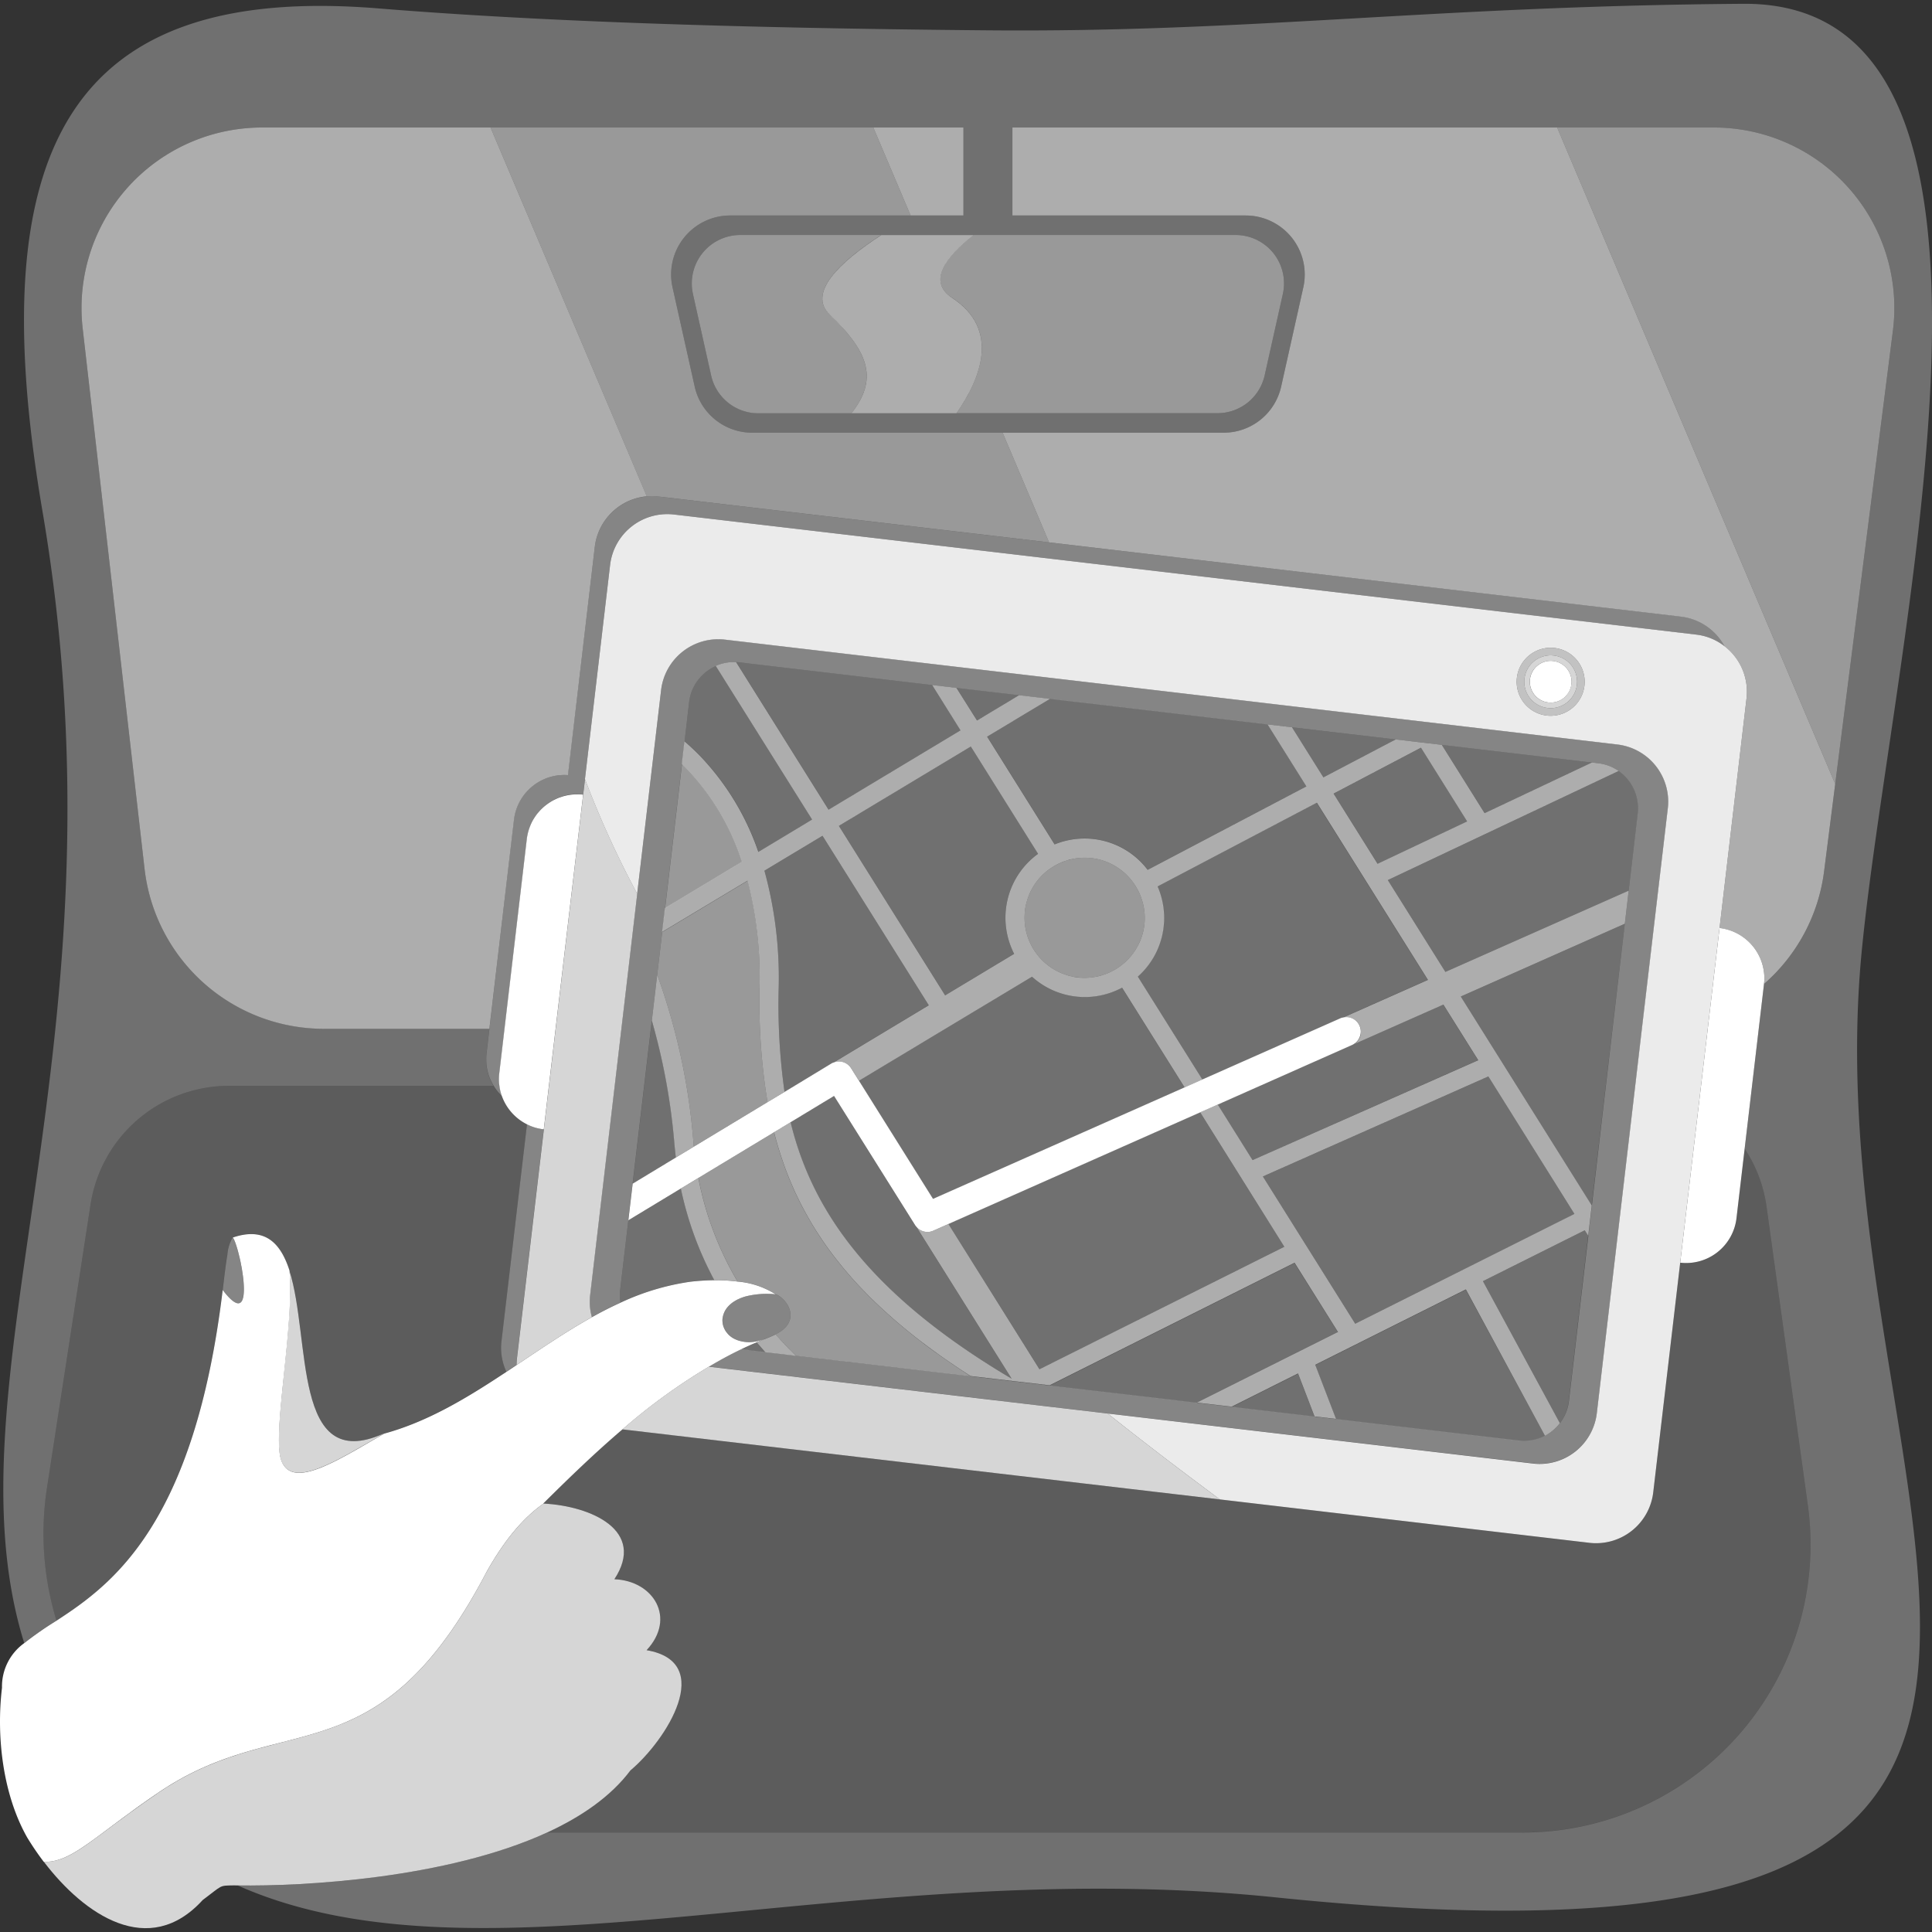
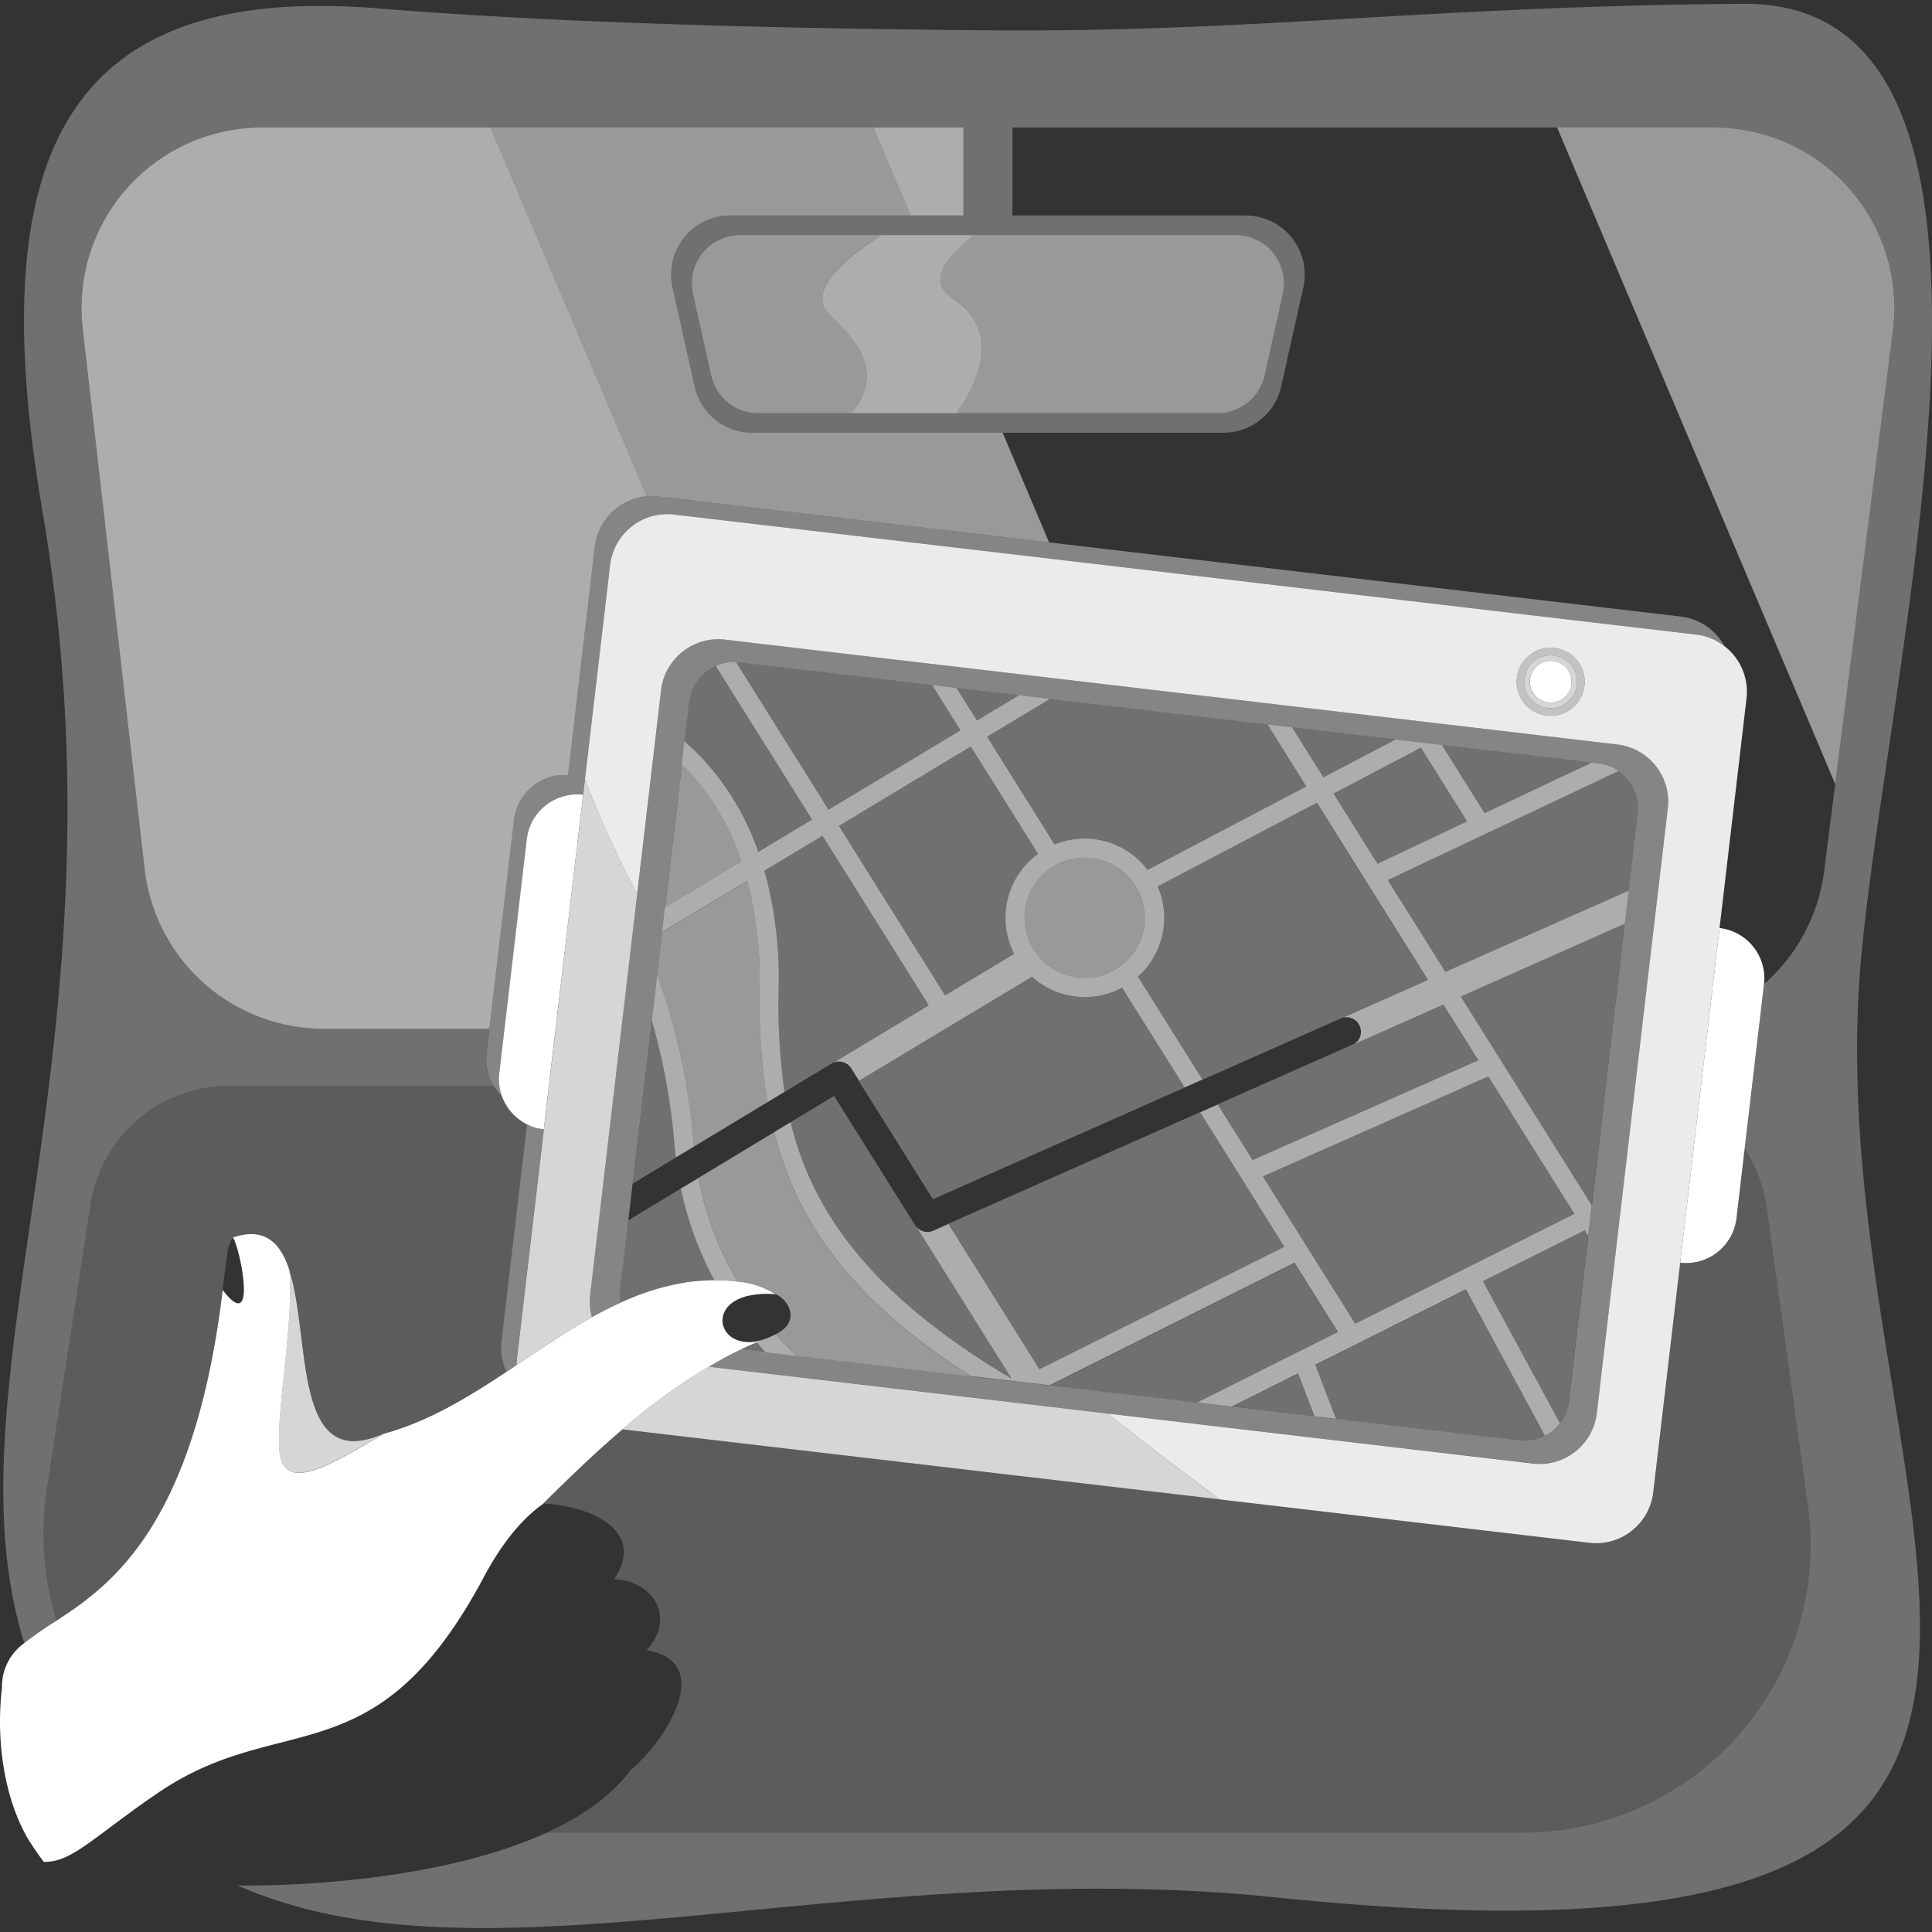
<svg xmlns="http://www.w3.org/2000/svg" viewBox="0 0 300 300">
  <rect x="0" y="0" width="300" height="300" fill="#333333" stroke="none" />
  <g fill="#fff">
    <path d="m 162.9 84.22 l -60.66 -7.12 a 8.47 8.47 0 0 0 -1.81 -.02 l -24.26 -57.28 h 59.44 l 5.79 13.66 h -28.01 a 9.17 9.17 0 0 0 -8.96 11.16 l 3.44 15.4 a 9.15 9.15 0 0 0 8.95 7.17 h 38.87 z" opacity=".5" />
    <path d="m 293.93 51.35 l -8.96 70.39 -43.18 -101.94 h 24.34 a 28.02 28.02 0 0 1 27.8 31.55 z" opacity=".5" />
    <path d="m 100.43 77.07 a 8.94 8.94 0 0 0 -8.07 7.83 l -4.17 35.46 a 7.87 7.87 0 0 0 -8.38 6.92 l -3.82 32.47 h -25.7 a 28.02 28.02 0 0 1 -27.84 -24.82 l -9.61 -83.92 a 28.03 28.03 0 0 1 27.84 -31.21 h 35.49 z" opacity=".6" />
    <path d="m 149.6 19.8 v 13.66 h -8.2 l -5.79 -13.66 z" opacity=".6" />
-     <path d="m 284.97 121.74 v .01 l -1.72 13.51 a 27.9 27.9 0 0 1 -9.34 17.54 6.54 6.54 0 0 0 .06 -.88 7.88 7.88 0 0 0 -6.96 -7.81 l 4.19 -35.68 a 8.91 8.91 0 0 0 -3.42 -8.08 8.88 8.88 0 0 0 -6.77 -4.6 l -98.11 -11.53 -7.21 -17.03 h 34.3 a 9.15 9.15 0 0 0 8.95 -7.17 l 3.44 -15.4 a 9.17 9.17 0 0 0 -8.95 -11.16 h -36.22 v -13.66 h 84.58 z" opacity=".6" />
    <path d="m 132.21 64.17 h -14.45 a 7.52 7.52 0 0 1 -7.34 -5.89 l -2.82 -12.63 a 7.53 7.53 0 0 1 7.34 -9.16 h 21.9 c -6.57 4.27 -11.49 9.04 -7.98 12.38 6.33 6.04 7.34 10.2 3.35 15.3 z" opacity=".5" />
    <path d="m 199.2 45.65 l -2.82 12.62 a 7.51 7.51 0 0 1 -7.34 5.89 h -40.52 c 3.81 -5.45 6.8 -13 -.69 -17.93 -3.84 -2.53 -1.04 -6.29 3.34 -9.74 h 40.69 a 7.52 7.52 0 0 1 7.34 9.16 z" opacity=".5" />
    <path d="m 148.52 64.17 h -16.31 c 4 -5.1 2.99 -9.26 -3.35 -15.29 -3.51 -3.35 1.41 -8.11 7.98 -12.38 h 14.33 c -4.38 3.45 -7.17 7.21 -3.34 9.74 7.49 4.92 4.5 12.48 .69 17.93 z" opacity=".6" />
    <path d="m 78.63 213 c -6.01 3.98 -12.14 7.72 -18.99 9.6 l -.12 .03 c -14.18 6.28 -11.2 -14.81 -14.59 -25.35 v -.01 c -1.37 -4.27 -3.79 -6.81 -8.8 -5.12 a 6.2 6.2 0 0 0 -.84 2.7 c -.24 1.41 -.46 3.27 -.72 5.47 -4.4 36.43 -17.17 45.72 -25.81 51.35 a 46.48 46.48 0 0 1 -1.46 -20.66 l 6.76 -43.96 a 21.73 21.73 0 0 1 21.49 -18.44 h 41.09 a 7.58 7.58 0 0 0 1.33 1.66 7.91 7.91 0 0 0 3.86 4.3 l -3.96 33.68 a 8.73 8.73 0 0 0 .76 4.75 z" opacity=".2" />
    <path d="m 236.44 284.54 h -151.49 c 5.35 -2.45 9.92 -5.61 12.94 -9.65 5.54 -4.65 13.31 -16.82 2.49 -18.65 4.65 -4.98 1.09 -10.78 -5 -11.02 4.96 -7.55 -3.57 -11.36 -11 -11.75 h -.05 c 4.01 -3.98 8.06 -7.9 12.32 -11.53 l 92.77 10.89 57.4 6.74 a 8.94 8.94 0 0 0 9.89 -7.8 l 4.19 -35.69 a 7.88 7.88 0 0 0 8.74 -6.9 l 1.27 -10.81 a 21.71 21.71 0 0 1 3.4 9.01 l 6.41 46.34 a 44.71 44.71 0 0 1 -44.28 50.82 z" opacity=".2" />
    <path d="m 289.09 147.69 c 4.72 -48.57 30.28 -147.45 -18.39 -147.1 s -76.27 4.48 -117.37 4.12 -71.04 -1.49 -94.64 -3.41 c -47.89 -3.87 -61.71 21.71 -52.09 78.11 14.03 82.38 -15.52 134.96 -2.84 175.72 a 54.2 54.2 0 0 1 5 -3.48 46.48 46.48 0 0 1 -1.46 -20.64 l 6.76 -43.96 a 21.73 21.73 0 0 1 21.49 -18.44 h 41.09 a 7.74 7.74 0 0 1 -1.15 -4.08 7.13 7.13 0 0 1 .05 -.92 l .45 -3.87 h -25.7 a 28.02 28.02 0 0 1 -27.84 -24.82 l -9.61 -83.91 a 28.03 28.03 0 0 1 27.84 -31.21 h 108.92 v 13.66 h -36.21 a 9.17 9.17 0 0 0 -8.96 11.16 l 3.44 15.4 a 9.15 9.15 0 0 0 8.95 7.17 h 73.17 a 9.15 9.15 0 0 0 8.95 -7.17 l 3.44 -15.4 a 9.17 9.17 0 0 0 -8.95 -11.16 h -36.22 v -13.66 h 108.92 a 28.02 28.02 0 0 1 27.8 31.56 l -8.96 70.39 v .01 l -1.72 13.51 a 27.95 27.95 0 0 1 -9.34 17.54 v .04 l -3 25.52 a 21.71 21.71 0 0 1 3.4 9.01 l 6.41 46.34 a 44.71 44.71 0 0 1 -44.29 50.83 h -151.48 c -15.63 7.17 -37.93 8.37 -48.05 8.22 38.23 16.99 95.29 -4.93 161.16 1.85 153.08 15.75 82.66 -60.9 91.03 -146.93 z m -97.23 -111.2 a 7.52 7.52 0 0 1 7.34 9.16 l -2.82 12.62 a 7.51 7.51 0 0 1 -7.34 5.89 h -71.28 a 7.52 7.52 0 0 1 -7.34 -5.89 l -2.82 -12.62 a 7.53 7.53 0 0 1 7.34 -9.16 z" opacity=".3" />
    <path d="m 258.99 125.48 l -11.03 93.96 a 8.94 8.94 0 0 1 -9.89 7.8 l -128 -15.03 q 2.45 -1.46 5.02 -2.7 l 3.74 .44 2.33 .27 2.43 .29 27.12 3.19 3.49 .41 3.14 .37 .52 .06 5.16 .6 22.87 2.68 5.37 .63 12.87 1.51 3.33 .39 28.37 3.34 a 6.99 6.99 0 0 0 4.09 -.77 7.25 7.25 0 0 0 2.32 -1.95 7.06 7.06 0 0 0 1.38 -3.42 l 3.02 -25.69 .55 -4.73 5.11 -43.69 .6 -5.14 1.41 -12.01 a 7.03 7.03 0 0 0 -2.98 -6.57 6.91 6.91 0 0 0 -3.17 -1.2 l -.98 -.12 -23.31 -2.74 -7.16 -.84 -16.1 -1.89 -3.79 -.44 -33.79 -3.97 -4.8 -.57 -9.72 -1.13 -3.78 -.45 -29.93 -3.52 c -.17 -.02 -.33 -.03 -.48 -.04 a 6.92 6.92 0 0 0 -3.15 .59 7.03 7.03 0 0 0 -4.16 5.59 l -.71 6.13 -.21 1.79 -.2 1.75 -2.62 22.35 -.44 3.72 -.78 6.64 -.4 3.41 -.43 3.69 -2.98 25.27 6.69 -4.03 v .03 l -6.69 4.05 -.01 .01 -.67 5.69 .01 -.01 -1.27 10.79 a 6.9 6.9 0 0 0 .05 1.99 c -1.5 .68 -2.99 1.44 -4.45 2.26 a 8.79 8.79 0 0 1 -.27 -3.45 l 11.03 -93.95 a 8.94 8.94 0 0 1 9.89 -7.81 l 138.63 16.29 a 8.93 8.93 0 0 1 7.81 9.88 z" opacity=".4" />
    <path d="m 84.44 175.36 l -4.19 35.69 a 7.08 7.08 0 0 0 -.06 .91 c -.52 .35 -1.04 .7 -1.56 1.04 a 8.73 8.73 0 0 1 -.76 -4.75 l 3.96 -33.68 a 7.35 7.35 0 0 0 2.61 .79 z" opacity=".4" />
    <path d="m 59.64 222.6 c -7.26 4.16 -14.32 8.8 -15.99 4.13 -1.45 -4.04 2.07 -20.91 1.28 -29.45 3.39 10.55 .41 31.64 14.59 25.35 z" opacity=".8" />
-     <path d="m 97.9 274.9 c -3.03 4.04 -7.59 7.19 -12.94 9.65 -15.63 7.17 -37.93 8.37 -48.05 8.22 -.2 0 -.4 -.01 -.59 -.01 -2.36 .05 -1.66 -.1 -4.85 2.28 -8.37 9.18 -18.39 2.28 -24.65 -5.93 3.72 .07 6.56 -2.68 13.37 -7.63 1.32 -.97 2.8 -2.01 4.46 -3.15 .9 -.61 1.78 -1.17 2.67 -1.68 18 -10.49 32.02 -1.54 48.24 -32.56 2.84 -5.08 5.81 -8.5 8.84 -10.62 7.43 .39 15.96 4.2 11 11.75 6.09 .24 9.65 6.04 5 11.02 10.81 1.84 3.04 14.01 -2.5 18.66 z" opacity=".8" />
-     <path d="m 34.58 200.31 c .26 -2.2 .48 -4.06 .72 -5.47 a 6.2 6.2 0 0 1 .84 -2.7 c .08 .15 .17 .33 .27 .5 .06 .14 .12 .3 .18 .47 .02 .07 .05 .14 .07 .21 .12 .37 .25 .79 .36 1.25 l .12 .48 c .09 .35 .17 .72 .25 1.1 .02 .13 .05 .26 .07 .39 s .05 .26 .07 .38 c .02 .1 .04 .21 .05 .31 .03 .15 .05 .3 .07 .44 .02 .16 .05 .33 .07 .49 .43 3.46 .02 6.31 -3.14 2.15 z" opacity=".4" />
    <path d="m 91.91 204.53 c -3.99 2.22 -7.82 4.85 -11.7 7.43 a 8.97 8.97 0 0 1 .05 -.91 l 10.58 -90.07 a 150.95 150.95 0 0 0 8.11 17.81 l -7.31 62.29 a 8.79 8.79 0 0 0 .27 3.45 z" opacity=".8" />
    <path d="m 244.01 106.24 a 3.24 3.24 0 1 1 -2.83 -3.6 3.24 3.24 0 0 1 2.83 3.6 z" />
    <path d="m 241.4 100.62 a 5.28 5.28 0 1 0 4.63 5.86 5.28 5.28 0 0 0 -4.63 -5.86 z m 3.46 5.72 a 4.1 4.1 0 1 1 -3.59 -4.55 4.09 4.09 0 0 1 3.59 4.55 z" opacity=".7" />
    <path d="m 241.27 101.79 a 4.1 4.1 0 1 0 3.59 4.55 4.09 4.09 0 0 0 -3.59 -4.55 z m 2.73 4.45 a 3.24 3.24 0 1 1 -2.83 -3.6 3.24 3.24 0 0 1 2.84 3.6 z" opacity=".8" />
-     <path d="m 120.97 206.91 c -.16 .09 -.34 .19 -.53 .28 -.27 .14 -.58 .28 -.93 .43 l -.93 .36 c -.21 .07 -.42 .13 -.62 .19 s -.39 .09 -.58 .12 a 5.56 5.56 0 0 1 -2.84 -.18 l -.36 -.15 a 3.92 3.92 0 0 1 -1.16 -.84 v -.01 a 2.55 2.55 0 0 1 -.21 -.26 2.75 2.75 0 0 1 -.19 -.28 2.57 2.57 0 0 1 -.15 -.29 1.98 1.98 0 0 1 -.12 -.3 1.9 1.9 0 0 1 -.09 -.32 3.18 3.18 0 0 1 -.07 -.62 1.62 1.62 0 0 1 .02 -.31 c 0 -.05 .01 -.09 .01 -.13 a 2.98 2.98 0 0 1 .19 -.69 3.21 3.21 0 0 1 .17 -.37 3.56 3.56 0 0 1 .42 -.6 1.72 1.72 0 0 1 .19 -.2 .12 .12 0 0 1 .04 -.05 .18 .18 0 0 1 .05 -.04 1.71 1.71 0 0 1 .25 -.22 1.06 1.06 0 0 1 .16 -.13 2.89 2.89 0 0 1 .41 -.27 1.33 1.33 0 0 1 .26 -.15 2.09 2.09 0 0 1 .36 -.18 4.81 4.81 0 0 1 .45 -.19 7.64 7.64 0 0 1 .76 -.24 h .01 a 13.44 13.44 0 0 1 4.5 -.29 c 1.65 .57 3.97 3.8 .53 5.93 z" opacity=".4" />
    <path d="m 118.82 209.97 l -3.74 -.44 q 1.19 -.57 2.4 -1.08 c .46 .52 .9 1.02 1.34 1.52 z" opacity=".3" />
    <path d="m 123.59 210.53 l -2.43 -.29 -2.33 -.27 c -.44 -.49 -.88 -.99 -1.33 -1.52 .37 -.16 .73 -.31 1.1 -.46 h -.02 l .93 -.36 c .35 -.15 .66 -.29 .93 -.43 .27 .31 .53 .6 .8 .89 .2 .22 .4 .44 .6 .65 s .39 .42 .59 .62 c .39 .4 .78 .79 1.16 1.17 z" opacity=".6" />
    <path d="m 114.52 198.99 a 27.04 27.04 0 0 0 -3.6 -.21 52.89 52.89 0 0 1 -5.2 -14.22 l 2.72 -1.64 a 50.43 50.43 0 0 0 6.08 16.07 z" opacity=".6" />
    <path d="m 157.08 214.09 c -22.3 -13.22 -31.03 -26.29 -34.33 -39.83 l 6.76 -4.09 12.57 20.06 a 1.28 1.28 0 0 0 .2 .26 l .01 .01 z" opacity=".3" />
    <path d="m 110.93 198.78 a 36.13 36.13 0 0 0 -3.76 .24 38.31 38.31 0 0 0 -10.82 3.25 6.9 6.9 0 0 1 -.05 -1.99 l 1.27 -10.79 8.15 -4.93 a 52.89 52.89 0 0 0 5.21 14.22 z" opacity=".3" />
    <path d="m 150.71 213.71 l -27.12 -3.19 c -.38 -.38 -.77 -.76 -1.16 -1.17 -.2 -.2 -.39 -.41 -.59 -.62 s -.4 -.43 -.6 -.65 c -.27 -.29 -.53 -.58 -.8 -.89 .19 -.09 .37 -.19 .53 -.28 3.45 -2.13 1.12 -5.36 -.53 -5.94 a 13.08 13.08 0 0 0 -5.91 -1.98 50.34 50.34 0 0 1 -6.08 -16.08 l 11.74 -7.09 c .11 .44 .23 .88 .35 1.32 .11 .38 .22 .76 .33 1.13 .04 .12 .07 .24 .11 .35 .1 .33 .2 .65 .31 .97 a 50.37 50.37 0 0 0 1.87 4.87 c .2 .47 .42 .94 .65 1.4 q .38 .81 .81 1.62 .9 1.71 1.95 3.4 c .25 .4 .51 .8 .77 1.19 s .53 .8 .81 1.19 c .55 .79 1.13 1.57 1.75 2.35 .31 .39 .62 .78 .94 1.17 a .19 .19 0 0 0 .05 .07 c .31 .36 .61 .72 .93 1.09 s .67 .77 1.02 1.15 a .14 .14 0 0 1 .03 .04 c .35 .37 .69 .74 1.05 1.11 s .73 .76 1.11 1.14 c 1.15 1.13 2.37 2.27 3.66 3.4 .86 .75 1.75 1.5 2.69 2.25 q .69 .56 1.41 1.11 c .97 .75 1.96 1.49 3 2.22 .77 .56 1.57 1.11 2.39 1.66 .41 .28 .82 .56 1.24 .83 s .86 .58 1.29 .86 z" opacity=".5" />
    <path d="m 149.16 113.41 l -20.49 12.32 -14.36 -22.92 c .15 .01 .31 .02 .48 .04 l 29.95 3.52 z" opacity=".3" />
    <path d="m 158.25 107.95 l -6.53 3.93 -3.19 -5.06 z" opacity=".3" />
    <path d="m 177.7 143.59 a .13 .13 0 0 1 -.01 .06 c -.03 .25 -.07 .5 -.12 .74 a 4.55 4.55 0 0 1 -.12 .5 .29 .29 0 0 1 -.02 .09 c -.03 .1 -.06 .2 -.09 .29 a 5.16 5.16 0 0 1 -.22 .63 c -.08 .2 -.17 .4 -.26 .6 a 2 2 0 0 1 -.1 .21 9.32 9.32 0 0 1 -4.13 4.12 c -.15 .08 -.29 .14 -.44 .21 a 6.75 6.75 0 0 1 -.81 .31 c -.13 .05 -.26 .09 -.4 .13 -.27 .07 -.55 .14 -.83 .19 a 3.07 3.07 0 0 1 -.42 .07 3.02 3.02 0 0 1 -.42 .05 3.26 3.26 0 0 1 -.44 .03 5.36 5.36 0 0 1 -.98 0 c -.18 -.02 -.36 -.03 -.55 -.05 -.27 -.03 -.53 -.07 -.78 -.12 -.07 -.02 -.13 -.03 -.19 -.05 a 6.23 6.23 0 0 1 -.74 -.2 9.2 9.2 0 0 1 -3.62 -2.12 9.31 9.31 0 0 1 -2.9 -7.31 5.29 5.29 0 0 1 .04 -.55 8.22 8.22 0 0 1 .29 -1.42 c .04 -.15 .09 -.31 .14 -.45 s .1 -.3 .16 -.45 a 7.17 7.17 0 0 1 .6 -1.25 8.17 8.17 0 0 1 .5 -.78 9.12 9.12 0 0 1 1.91 -1.96 c .15 -.12 .3 -.22 .46 -.33 .03 -.02 .07 -.04 .1 -.06 a .83 .83 0 0 1 .12 -.08 h .01 c .02 -.02 .05 -.03 .07 -.05 .16 -.1 .33 -.2 .49 -.28 .22 -.12 .45 -.23 .68 -.33 a 7.09 7.09 0 0 1 .69 -.27 .16 .16 0 0 1 .09 -.03 2.28 2.28 0 0 1 .25 -.08 c .09 -.03 .18 -.05 .26 -.07 l .45 -.12 c .15 -.04 .3 -.06 .45 -.09 .22 -.04 .44 -.07 .66 -.09 a 1.09 1.09 0 0 1 .18 -.01 q .35 -.03 .69 -.03 a 10.3 10.3 0 0 1 1.1 .06 9.17 9.17 0 0 1 2.53 .66 10.89 10.89 0 0 1 1.13 .57 8.39 8.39 0 0 1 .7 .46 9.03 9.03 0 0 1 2.3 2.39 6.27 6.27 0 0 1 .43 .7 c .01 0 .01 0 0 .01 a 7.49 7.49 0 0 1 .37 .73 4.26 4.26 0 0 1 .16 .4 3.04 3.04 0 0 1 .14 .4 9.18 9.18 0 0 1 .44 4.02 z" opacity=".5" />
    <path d="m 183.94 168.88 l -39.08 17.34 -11.53 -18.4 .03 -.02 26.86 -16.15 a 12.22 12.22 0 0 0 13.99 1.7 l 9.72 15.5 z" opacity=".3" />
    <path d="m 221.7 152.15 l -13.23 5.87 h -.01 l -21.77 9.66 -.02 -.04 -10.03 -15.99 a 12.2 12.2 0 0 0 3.07 -14 l 24.74 -13.01 z" opacity=".3" />
    <path d="m 252.3 143.44 l -5.14 43.72 -.01 .01 -20.32 -32.43 z" opacity=".3" />
    <path d="m 204.12 219.98 l -12.87 -1.51 10.31 -5.16 z" opacity=".3" />
    <path d="m 239.9 222.94 a 6.99 6.99 0 0 1 -4.09 .77 l -28.37 -3.34 -3.23 -8.4 23.4 -11.71 z" opacity=".3" />
    <path d="m 254.32 126.29 l -1.42 12.01 -28.46 12.62 -8.94 -14.26 35.84 -16.94 a 7.03 7.03 0 0 1 2.98 6.57 z" opacity=".3" />
    <path d="m 247.19 118.4 l -16.65 7.87 -6.66 -10.61 z" opacity=".3" />
    <path d="m 216.72 114.82 l -11.22 5.89 -4.88 -7.78 z" opacity=".3" />
    <path d="m 202.87 122.1 l -24.65 12.96 a 12.29 12.29 0 0 0 -14.45 -3.95 l -10.48 -16.73 9.76 -5.87 33.79 3.97 z" opacity=".3" />
    <path d="m 229.51 164.62 l -35.01 15.52 -5.41 -8.62 -.02 -.04 21.21 -9.4 13.81 -6.12 z" opacity=".3" />
    <path d="m 244.49 188.51 l -34.05 17.04 -14.34 -22.87 35.01 -15.53 z" opacity=".3" />
    <path d="m 207.77 206.89 l -21.89 10.95 -22.87 -2.69 -.01 -.01 38.01 -19.02 z" opacity=".3" />
    <path d="m 199.43 193.6 l -38.01 19.02 -14.15 -22.56 -.02 -.03 39.09 -17.33 .02 .03 z" opacity=".3" />
    <path d="m 227.83 127.55 l -13.91 6.58 -6.83 -10.9 13.57 -7.13 z" opacity=".3" />
    <path d="m 156.21 141.07 a 12.21 12.21 0 0 0 1.27 7.03 l -10.72 6.45 -16.5 -26.32 20.49 -12.32 10.44 16.66 a 12.28 12.28 0 0 0 -4.98 8.5 z" opacity=".3" />
    <path d="m 246.61 191.88 l -3.01 25.69 a 7.06 7.06 0 0 1 -1.38 3.42 l -11.95 -22.05 15.81 -7.9 z" opacity=".3" />
    <path d="m 144.21 156.09 l -14.79 8.9 c -.01 0 -.01 0 -.02 .01 h -.01 l -7.57 4.56 v -.01 a 97.67 97.67 0 0 1 -.9 -16.4 62.71 62.71 0 0 0 -2.22 -17.95 l 9.02 -5.42 z" opacity=".3" />
    <path d="m 104.94 179.71 l -6.69 4.03 2.98 -25.27 a 98.69 98.69 0 0 1 3.51 19.22 c .05 .68 .12 1.36 .2 2.02 z" opacity=".3" />
    <path d="m 107.74 178.03 v .02 l -2.8 1.69 v -.03 c -.08 -.66 -.15 -1.34 -.21 -2.02 a 98.69 98.69 0 0 0 -3.51 -19.22 l .43 -3.69 .4 -3.41 a 98.84 98.84 0 0 1 5.63 26.07 c .02 .2 .03 .4 .06 .59 z" opacity=".6" />
    <path d="m 126.13 127.26 l -8.35 5.03 a 40.52 40.52 0 0 0 -8.8 -14.64 34.55 34.55 0 0 0 -2.68 -2.54 l .71 -6.13 a 7.03 7.03 0 0 1 4.16 -5.59 z" opacity=".3" />
    <path d="m 115.23 133.82 l -11.95 7.19 2.62 -22.35 a 37.24 37.24 0 0 1 9.33 15.16 z" opacity=".5" />
    <path d="m 107.74 178.05 v -.02 c -.03 -.19 -.04 -.39 -.06 -.59 a 98.84 98.84 0 0 0 -5.63 -26.07 l .78 -6.64 13.27 -7.97 a 60.78 60.78 0 0 1 1.85 16.34 96.29 96.29 0 0 0 1.23 18.04 z" opacity=".5" />
-     <path d="m 211.14 161.01 a 2.17 2.17 0 0 1 -.86 1.07 2.02 2.02 0 0 1 -.32 .18 l -20.87 9.26 -2.73 1.21 -39.09 17.33 -2.34 1.04 a 2.17 2.17 0 0 1 -.49 .16 2.25 2.25 0 0 1 -2.14 -.76 l -.01 -.01 a 1.28 1.28 0 0 1 -.2 -.26 l -12.58 -20.05 -6.76 4.09 -2.56 1.55 -11.74 7.09 -2.72 1.64 -8.15 4.93 -.01 .01 .67 -5.69 .01 -.01 6.69 -4.05 2.8 -1.69 11.44 -6.91 2.64 -1.59 7.26 -4.4 a 1.27 1.27 0 0 1 .31 -.15 h .01 c .01 -.01 .01 -.01 .02 -.01 a 2.24 2.24 0 0 1 2.74 .88 l 1.21 1.93 11.51 18.36 39.05 -17.31 2.75 -1.22 21.45 -9.51 a 1.35 1.35 0 0 1 .34 -.11 h .01 a 2.23 2.23 0 0 1 2.63 1.27 2.19 2.19 0 0 1 .03 1.73 z" />
    <path d="m 252.9 138.3 l -28.46 12.62 -8.94 -14.26 35.84 -16.94 a 6.91 6.91 0 0 0 -3.17 -1.2 l -.98 -.12 -16.66 7.87 -6.65 -10.61 -7.16 -.84 -11.22 5.89 -4.88 -7.78 -3.79 -.44 6.03 9.62 -24.65 12.96 a 12.29 12.29 0 0 0 -14.45 -3.95 l -10.48 -16.73 9.76 -5.87 -4.8 -.57 -6.53 3.93 -3.19 -5.06 -3.78 -.45 4.41 7.04 -20.49 12.32 -14.36 -22.92 a 6.92 6.92 0 0 0 -3.15 .59 l 14.96 23.86 -8.35 5.03 a 40.52 40.52 0 0 0 -8.8 -14.64 34.55 34.55 0 0 0 -2.68 -2.54 l -.21 1.79 -.2 1.75 a 37.24 37.24 0 0 1 9.33 15.16 l -11.95 7.19 -.44 3.72 13.27 -7.97 a 60.78 60.78 0 0 1 1.87 16.35 96.29 96.29 0 0 0 1.23 18.04 l 2.64 -1.59 a 97.67 97.67 0 0 1 -.9 -16.4 62.71 62.71 0 0 0 -2.22 -17.95 l 9.02 -5.42 16.5 26.32 -14.79 8.9 a 2.24 2.24 0 0 1 2.74 .88 l 1.21 1.93 26.86 -16.15 a 12.22 12.22 0 0 0 13.99 1.7 l 9.72 15.5 2.75 -1.22 -10.03 -15.99 a 12.2 12.2 0 0 0 3.07 -14 l 24.74 -13.01 17.25 27.52 -13.23 5.87 a 2.23 2.23 0 0 1 2.63 1.27 2.26 2.26 0 0 1 -.82 2.8 l 13.81 -6.12 5.42 8.65 -35.04 15.51 -5.41 -8.63 -2.73 1.21 13.07 20.88 -38.02 19.02 -14.14 -22.56 -2.34 1.04 a 2.17 2.17 0 0 1 -.49 .16 2.25 2.25 0 0 1 -2.14 -.76 l 14.79 23.59 c -22.3 -13.22 -31.03 -26.29 -34.33 -39.83 l -2.56 1.55 c .11 .44 .23 .88 .35 1.32 .11 .38 .22 .76 .33 1.13 .04 .12 .07 .24 .11 .35 .1 .33 .2 .65 .31 .97 a 50.37 50.37 0 0 0 1.87 4.87 c .2 .47 .42 .94 .65 1.4 q .38 .81 .81 1.62 .9 1.71 1.95 3.4 c .25 .4 .51 .8 .77 1.19 s .53 .8 .81 1.19 c .55 .79 1.13 1.57 1.75 2.35 .31 .39 .62 .78 .94 1.17 a .19 .19 0 0 0 .05 .07 c .31 .36 .61 .72 .93 1.09 s .67 .77 1.02 1.15 a .14 .14 0 0 1 .03 .04 c .35 .37 .69 .74 1.05 1.11 s .73 .76 1.11 1.14 c 1.15 1.13 2.37 2.27 3.66 3.4 .86 .75 1.75 1.5 2.69 2.25 q .69 .56 1.41 1.11 c .97 .74 1.96 1.48 3 2.22 .77 .56 1.57 1.11 2.39 1.66 .41 .28 .82 .56 1.24 .83 s .84 .55 1.27 .83 l 3.49 .41 3.14 .37 .52 .06 5.16 .6 -.01 -.01 38.02 -19.02 6.75 10.77 -21.89 10.95 5.37 .63 10.31 -5.16 2.56 6.67 3.33 .39 -3.23 -8.4 23.4 -11.71 12.28 22.72 a 7.25 7.25 0 0 0 2.32 -1.95 l -11.95 -22.05 15.81 -7.9 .54 .85 .55 -4.73 -.01 .01 -20.33 -32.43 25.47 -11.3 z m -106.14 16.26 l -16.5 -26.32 20.49 -12.32 10.44 16.66 a 12.26 12.26 0 0 0 -3.71 15.53 z m 30.94 -10.97 a .13 .13 0 0 1 -.01 .06 c -.03 .25 -.07 .5 -.12 .74 a 4.55 4.55 0 0 1 -.12 .5 .29 .29 0 0 1 -.02 .09 c -.03 .1 -.06 .2 -.09 .29 a 5.16 5.16 0 0 1 -.22 .63 6.52 6.52 0 0 1 -.26 .6 2 2 0 0 1 -.1 .21 9.32 9.32 0 0 1 -4.13 4.12 c -.15 .08 -.29 .14 -.44 .21 a 6.75 6.75 0 0 1 -.81 .31 c -.13 .05 -.26 .09 -.4 .13 a 7.49 7.49 0 0 1 -.83 .19 3.07 3.07 0 0 1 -.42 .07 3.02 3.02 0 0 1 -.42 .05 3.26 3.26 0 0 1 -.44 .03 5.36 5.36 0 0 1 -.98 0 4.9 4.9 0 0 1 -.54 -.04 6.88 6.88 0 0 1 -.79 -.13 c -.07 -.02 -.13 -.03 -.19 -.05 a 4.77 4.77 0 0 1 -.74 -.2 9.2 9.2 0 0 1 -3.62 -2.12 9.31 9.31 0 0 1 -2.9 -7.31 5.29 5.29 0 0 1 .04 -.55 8.22 8.22 0 0 1 .29 -1.42 11.35 11.35 0 0 1 .3 -.9 7.17 7.17 0 0 1 .6 -1.25 8.17 8.17 0 0 1 .5 -.78 9.12 9.12 0 0 1 1.91 -1.96 c .15 -.12 .3 -.22 .46 -.33 .03 -.02 .07 -.04 .1 -.06 a .83 .83 0 0 1 .12 -.08 h .01 c .02 -.02 .05 -.03 .07 -.05 a 4.77 4.77 0 0 1 .49 -.28 5.93 5.93 0 0 1 .68 -.33 4.53 4.53 0 0 1 .69 -.27 .16 .16 0 0 1 .09 -.03 2.28 2.28 0 0 1 .25 -.08 5.73 5.73 0 0 1 .71 -.19 c .15 -.04 .3 -.06 .45 -.09 .22 -.04 .44 -.07 .66 -.09 a 1.09 1.09 0 0 1 .18 -.01 q .35 -.03 .69 -.03 a 10.3 10.3 0 0 1 1.1 .06 9.17 9.17 0 0 1 2.53 .66 10.89 10.89 0 0 1 1.13 .57 8.39 8.39 0 0 1 .7 .46 9.03 9.03 0 0 1 2.3 2.39 6.27 6.27 0 0 1 .43 .7 c .01 0 .01 0 0 .01 a 7.49 7.49 0 0 1 .37 .73 4.26 4.26 0 0 1 .16 .4 3.04 3.04 0 0 1 .14 .4 9.18 9.18 0 0 1 .44 4.02 z m 29.38 -20.36 l 13.57 -7.13 7.17 11.45 -13.91 6.58 z m 37.4 65.27 l -34.04 17.05 -14.34 -22.87 35.01 -15.53 z" opacity=".6" />
    <path d="m 189.42 232.83 l -92.77 -10.88 a 92.3 92.3 0 0 1 13.41 -9.73 h .01 l 61.93 7.27 c 5.75 4.57 11.58 9.01 17.42 13.34 z" opacity=".8" />
    <path d="m 90.55 123.39 l -5.32 45.23 -.79 6.74 a 7.35 7.35 0 0 1 -2.62 -.78 7.91 7.91 0 0 1 -3.86 -4.3 7.18 7.18 0 0 1 -.41 -1.66 6.24 6.24 0 0 1 -.08 -1.06 7.28 7.28 0 0 1 .06 -.93 l 4.27 -36.33 a 5.87 5.87 0 0 1 .1 -.62 3.03 3.03 0 0 1 .07 -.31 2.42 2.42 0 0 1 .09 -.35 6.13 6.13 0 0 1 .2 -.6 7.52 7.52 0 0 1 .47 -1.03 9.32 9.32 0 0 1 .69 -1.04 c .08 -.1 .17 -.2 .26 -.3 a 6.29 6.29 0 0 1 .56 -.58 4.27 4.27 0 0 1 .39 -.34 c .14 -.12 .29 -.23 .44 -.34 .02 -.01 .03 -.02 .05 -.03 .12 -.09 .25 -.17 .38 -.25 a 5.26 5.26 0 0 1 .66 -.36 c .15 -.08 .3 -.14 .45 -.21 a .61 .61 0 0 0 .12 -.05 c .14 -.05 .28 -.1 .42 -.14 a 4.86 4.86 0 0 1 .65 -.19 c .12 -.03 .24 -.06 .37 -.08 a 8.1 8.1 0 0 1 2.38 -.09 z" />
    <path d="m 112.2 204.73 a 1.62 1.62 0 0 0 -.02 .31 3.18 3.18 0 0 0 .07 .62 1.9 1.9 0 0 0 .09 .32 1.98 1.98 0 0 0 .12 .3 2.57 2.57 0 0 0 .15 .29 1.26 1.26 0 0 0 .19 .28 2.55 2.55 0 0 0 .21 .26 v .01 a 3.59 3.59 0 0 0 1.16 .84 l .36 .15 a 5.48 5.48 0 0 0 2.85 .19 c .19 -.03 .38 -.08 .57 -.13 s .41 -.12 .62 -.19 h .02 c -.37 .15 -.73 .3 -1.1 .46 q -1.22 .51 -2.4 1.08 c -1.71 .82 -3.38 1.72 -5.01 2.7 h -.01 a 92.3 92.3 0 0 0 -13.41 9.73 c -4.26 3.63 -8.31 7.55 -12.32 11.53 h .05 c -3.03 2.11 -6 5.54 -8.84 10.62 -16.23 31.01 -30.25 22.06 -48.25 32.55 -.88 .51 -1.76 1.07 -2.67 1.68 -1.66 1.13 -3.14 2.17 -4.46 3.15 -6.81 4.96 -9.66 7.7 -13.37 7.63 a 44.12 44.12 0 0 1 -2.58 -3.79 c -3.75 -6.62 -4.83 -15.58 -3.91 -23.25 a 8.28 8.28 0 0 1 3.46 -6.93 54.2 54.2 0 0 1 5 -3.48 c 8.65 -5.63 21.42 -14.92 25.81 -51.35 3.17 4.16 3.58 1.31 3.15 -2.13 -.02 -.16 -.05 -.32 -.07 -.49 -.02 -.14 -.04 -.29 -.07 -.44 -.01 -.1 -.03 -.21 -.05 -.31 -.02 -.12 -.04 -.25 -.07 -.38 s -.05 -.26 -.07 -.39 c -.08 -.38 -.16 -.75 -.25 -1.1 -.04 -.17 -.08 -.33 -.12 -.48 -.11 -.46 -.24 -.88 -.36 -1.25 -.02 -.07 -.05 -.14 -.07 -.21 -.06 -.17 -.12 -.33 -.18 -.47 a 2.41 2.41 0 0 0 -.27 -.5 c 5.01 -1.69 7.42 .85 8.8 5.12 v .01 c .79 8.55 -2.73 25.41 -1.28 29.45 1.67 4.68 8.73 .03 15.99 -4.13 6.85 -1.87 12.98 -5.62 18.99 -9.6 .52 -.34 1.04 -.69 1.56 -1.04 h -.01 c 3.88 -2.58 7.71 -5.21 11.7 -7.43 1.46 -.82 2.95 -1.58 4.45 -2.26 a 38.31 38.31 0 0 1 10.82 -3.25 36.13 36.13 0 0 1 3.76 -.24 27.04 27.04 0 0 1 3.6 .21 13.08 13.08 0 0 1 5.91 1.98 13.44 13.44 0 0 0 -4.5 .29 h -.01 a 7.64 7.64 0 0 0 -.76 .24 4.81 4.81 0 0 0 -.45 .19 2.09 2.09 0 0 0 -.36 .18 1.33 1.33 0 0 0 -.26 .15 2.89 2.89 0 0 0 -.41 .27 1.06 1.06 0 0 0 -.16 .13 1.71 1.71 0 0 0 -.25 .22 .18 .18 0 0 0 -.05 .04 .12 .12 0 0 0 -.04 .05 1.72 1.72 0 0 0 -.19 .2 3.56 3.56 0 0 0 -.42 .6 3.21 3.21 0 0 0 -.17 .37 2.98 2.98 0 0 0 -.19 .69 c -.01 .04 -.02 .08 -.02 .13 z" />
    <path d="m 267.78 100.34 a 8.75 8.75 0 0 0 -4.39 -1.8 l -99.37 -11.68 -59.39 -6.97 a 8.69 8.69 0 0 0 -2.94 .15 8.94 8.94 0 0 0 -6.95 7.65 l -3.91 33.29 -.28 2.4 a 8.1 8.1 0 0 0 -2.36 .07 c -.13 .02 -.25 .05 -.37 .08 a 4.86 4.86 0 0 0 -.65 .19 c -.14 .04 -.28 .09 -.42 .14 a .61 .61 0 0 1 -.12 .05 c -.15 .07 -.3 .13 -.45 .21 a 5.26 5.26 0 0 0 -.66 .36 c -.13 .08 -.26 .16 -.38 .25 -.02 .01 -.03 .02 -.05 .03 a 4.69 4.69 0 0 0 -.44 .34 4.27 4.27 0 0 0 -.39 .34 6.29 6.29 0 0 0 -.56 .58 c -.09 .1 -.18 .2 -.26 .3 a 9.32 9.32 0 0 0 -.69 1.04 7.52 7.52 0 0 0 -.47 1.03 6.13 6.13 0 0 0 -.2 .6 2.42 2.42 0 0 0 -.09 .35 3.03 3.03 0 0 0 -.07 .31 5.87 5.87 0 0 0 -.1 .62 l -3.46 29.46 -.81 6.87 a 7.28 7.28 0 0 0 -.06 .93 6.24 6.24 0 0 0 .08 1.06 7.18 7.18 0 0 0 .41 1.66 7.58 7.58 0 0 1 -1.33 -1.66 7.74 7.74 0 0 1 -1.15 -4.08 7.13 7.13 0 0 1 .05 -.92 l .45 -3.87 3.8 -32.44 a 7.87 7.87 0 0 1 8.38 -6.92 l 4.18 -35.46 a 8.94 8.94 0 0 1 8.07 -7.82 8.47 8.47 0 0 1 1.81 .02 l 60.66 7.12 98.11 11.52 a 8.88 8.88 0 0 1 6.77 4.6 z" opacity=".4" />
    <path d="m 267.78 100.34 a 8.75 8.75 0 0 0 -4.39 -1.8 l -99.37 -11.68 -59.39 -6.97 a 8.94 8.94 0 0 0 -9.89 7.8 l -3.91 33.29 a 150.95 150.95 0 0 0 8.11 17.81 l 3.72 -31.66 a 8.94 8.94 0 0 1 9.89 -7.81 l 59.71 7.01 78.92 9.28 a 8.93 8.93 0 0 1 7.8 9.88 l -4.03 34.27 -1.04 8.9 -5.96 50.8 a 8.94 8.94 0 0 1 -9.89 7.8 l -66.06 -7.77 c 5.75 4.57 11.58 9.01 17.42 13.34 l 57.4 6.74 a 8.94 8.94 0 0 0 9.89 -7.8 l 4.19 -35.69 2.88 -24.47 1.61 -13.67 1.62 -13.83 4.19 -35.68 a 8.91 8.91 0 0 0 -3.42 -8.09 z m -21.75 6.14 a 5.28 5.28 0 1 1 -4.63 -5.86 5.28 5.28 0 0 1 4.63 5.86 z" opacity=".9" />
    <path d="m 273.97 151.91 a 6.54 6.54 0 0 1 -.06 .88 v .05 l -3 25.52 -1.27 10.81 a 7.88 7.88 0 0 1 -8.74 6.9 l 2.88 -24.47 1.61 -13.67 1.62 -13.83 a 7.88 7.88 0 0 1 6.96 7.81 z" />
  </g>
</svg>